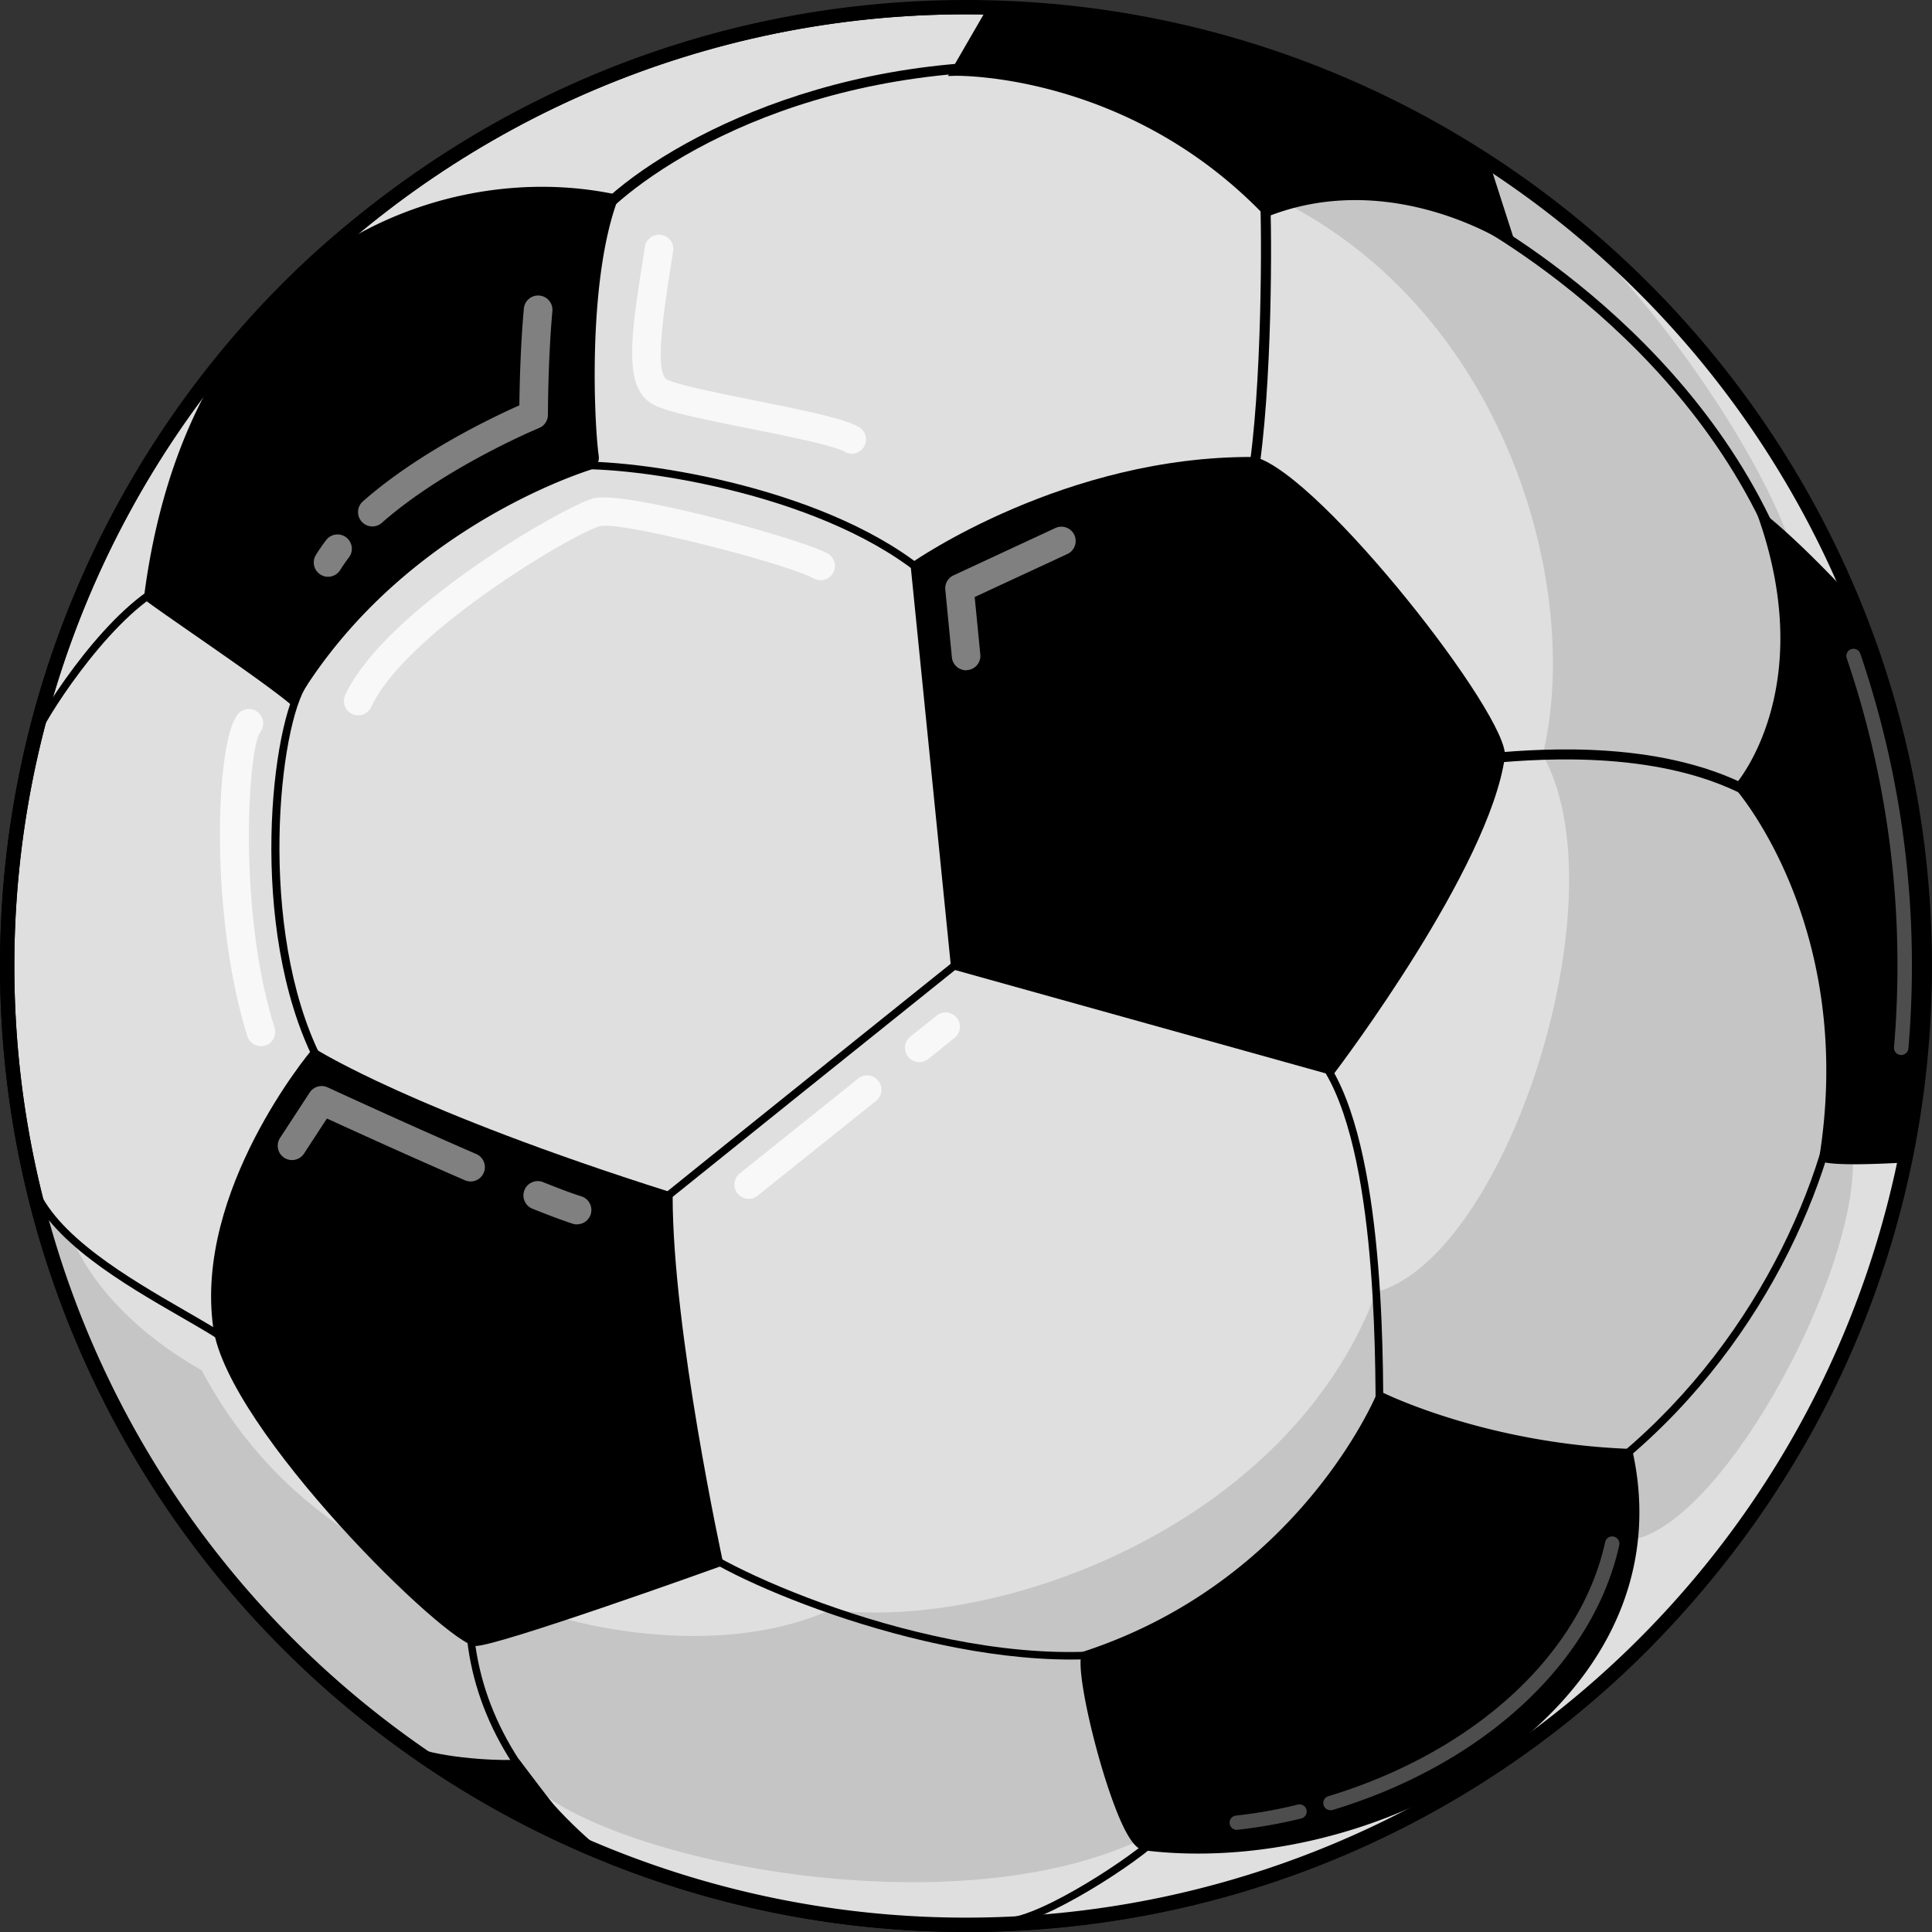
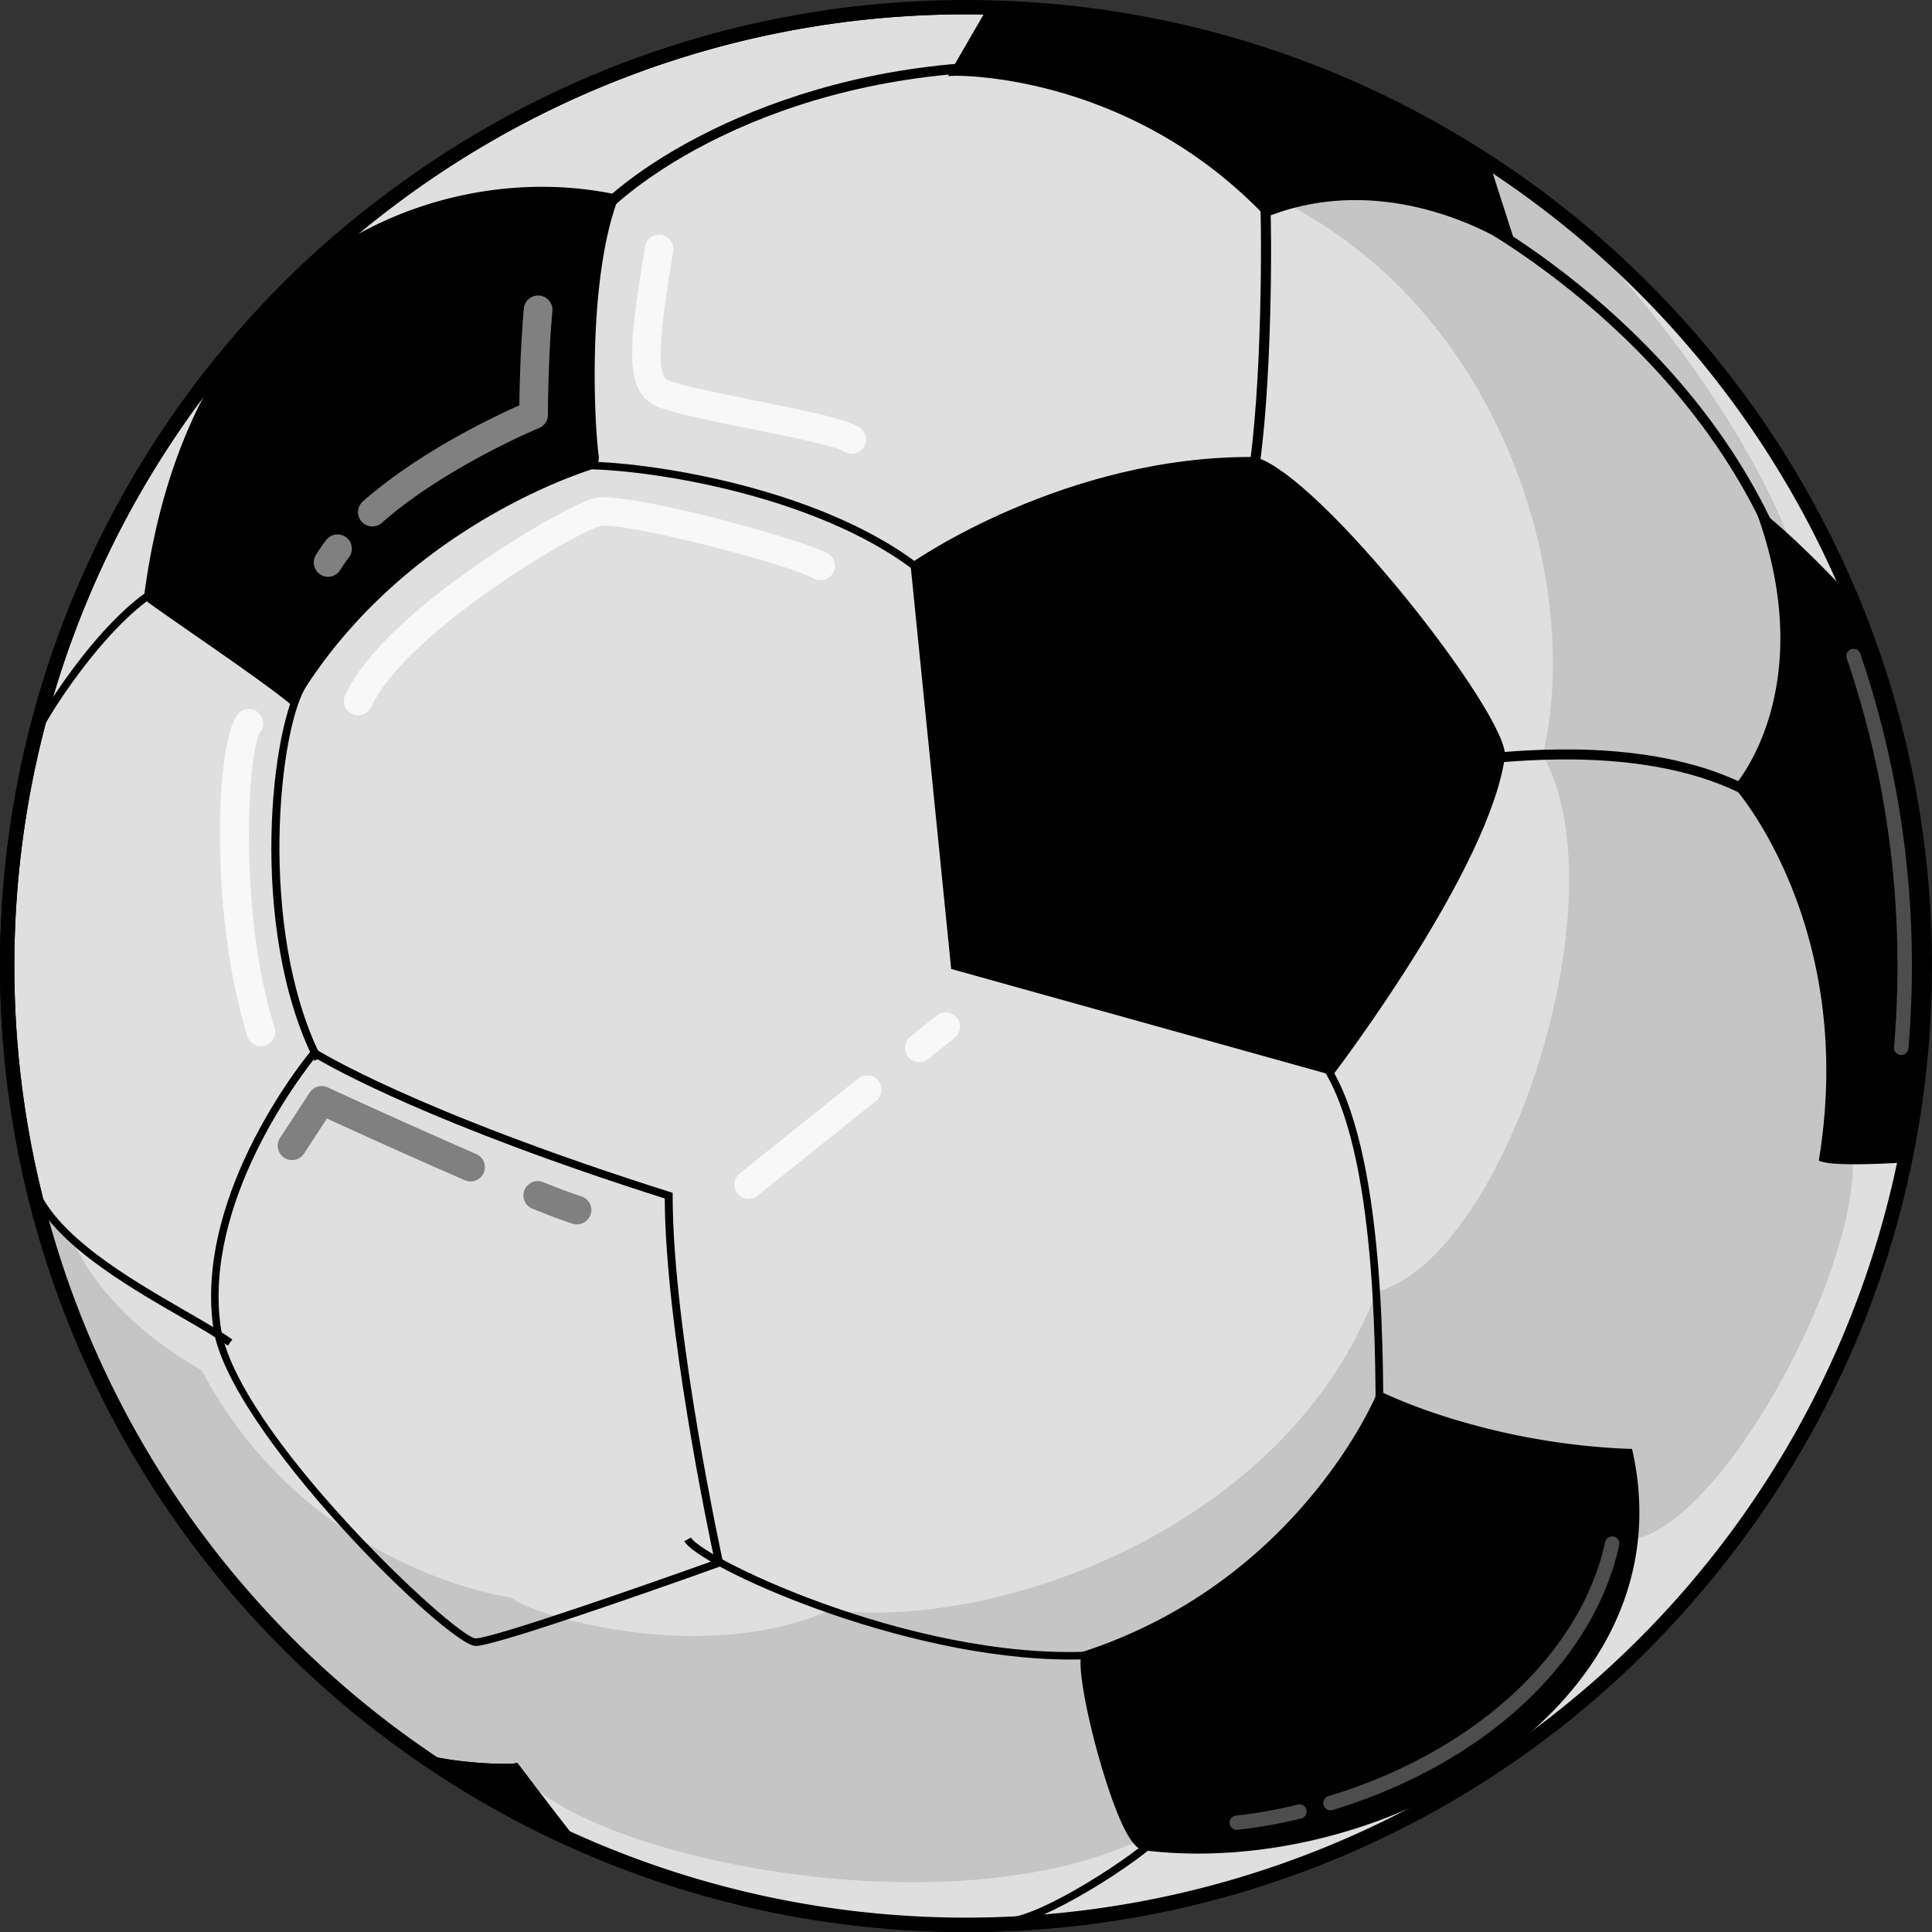
<svg xmlns="http://www.w3.org/2000/svg" viewBox="0 0 685.56 685.56">
  <rect x="0" y="0" width="685.56" height="685.56" fill="#333333" stroke="none" />
  <defs>
    <style>.cls-1{fill:#dfdfdf;}.cls-2{fill:#c5c5c5;}.cls-3{fill:#4d4d4d;}.cls-4{fill:#f8f8f8;}.cls-5{fill:gray;}</style>
  </defs>
  <title>Asset 1</title>
  <g id="Layer_2" data-name="Layer 2">
    <g id="Layer_1-2" data-name="Layer 1">
      <circle class="cls-1" cx="342.78" cy="342.78" r="340.23" transform="translate(-141.98 342.78) rotate(-45)" />
      <path d="M342.78,685.55C153.77,685.55,0,531.78,0,342.78S153.77,0,342.78,0,685.55,153.77,685.55,342.78,531.79,685.55,342.78,685.55Zm0-680.47c-186.21,0-337.7,151.49-337.7,337.7s151.49,337.69,337.7,337.69S680.48,529,680.48,342.78,529,5.08,342.78,5.08Z" />
      <path class="cls-2" d="M494.73,38.3c-30.58,3.94-58,12.17-47.89,29.35,85.85,37.59,115.23,139.15,100.61,200.23,28.43,50.7-12.91,178.07-59.1,190.59-30.77,82.35-132.93,120.35-193.64,112.79-46.43,20.64-108,1.12-113.15-4.36,0,0-72.13-9.18-110-80.67-37-21-45.65-46.29-45.65-46.29L13,426.82h0a340.5,340.5,0,0,0,125.45,188h0c.15.11.31.21.46.33,3,2.24,6,4.42,9.1,6.57l2.75,1.9c3,2.06,6,4.09,9.12,6.05l1.54,1c2.91,1.84,5.85,3.62,8.81,5.37l3,1.73c.58.34,1.14.68,1.72,1l.06,0A338.57,338.57,0,0,0,342.78,683C530.69,683,683,530.68,683,342.78,683,209.48,606.35,94.12,494.73,38.3Z" />
      <path class="cls-1" d="M683,342.78c0-109-51.26-206-131-268.3,42.24,38.39,77.19,95.55,84.63,122.74,11.41,14,10.87,153.06,16.78,198.81,19.78,28.21-36.52,142.29-73.53,150.22-7.6,12.21-84.9,94-177.92,107.85-67.28,29.32-180.46,6.64-211.56-19.33l3,13.79A339,339,0,0,0,342.78,683C530.69,683,683,530.68,683,342.78Z" />
      <path d="M445.09,163.56c-67.42-.62-120.6,37.13-120.6,37.13l14.28,142.09L472.38,380S527.09,308,532.66,268.41C534.38,256.16,468.81,170,445.09,163.56Z" />
      <path d="M472.91,381.58,337.52,343.83,323.06,200l.64-.45c.54-.38,54.41-37.92,121.4-37.39l.34.05C468.69,168.56,536,254.64,534,268.6c-5.56,39.45-58.3,109.29-60.54,112.25ZM340,341.72l131.83,36.76c5.74-7.69,54.3-73.62,59.46-110.26,1.49-10.61-62.24-96.44-86.42-103.31-62.25-.56-112.75,32.23-119,36.44Z" />
-       <path d="M111.53,373.61S70.23,422.27,77,470.92c5.14,36.91,83.9,111.8,91.8,111.8s86.35-28.18,86.35-28.18-17.88-81.36-17.88-130.26C144.94,395,111.53,373.61,111.53,373.61Z" />
      <path d="M168.8,584.07c-9.77,0-88.08-76.64-93.14-113-6.78-48.69,34.43-97.88,34.84-98.38l.77-.9,1,.64c.34.21,34.39,21.69,125.41,50.52l1,.3v1c0,48.19,17.68,129.16,17.85,130l.26,1.16-1.12.4C252.4,557,176.85,584.07,168.8,584.07Zm-57-208.7c-5.47,6.82-39.61,51.44-33.5,95.36,5.18,37.16,83.34,110.45,90.47,110.64,6.18,0,62.22-19.62,84.77-27.7-2.16-10.08-17.44-83-17.66-128.4C153.82,399.19,118.14,379.12,111.84,375.37Z" />
      <path d="M489.74,495.2s-26.88,66.51-104.61,92.06c-2.91,5.89,12,66.89,20.95,68,83.41,10.21,191.68-50,172-139.77C525.83,513.48,489.74,495.2,489.74,495.2Z" />
      <path d="M425.15,657.73a157,157,0,0,1-19.23-1.15c-2.06-.25-4.08-2.34-6.37-6.58-8-14.84-18.54-57.46-15.63-63.34l.25-.5.54-.18c76.19-25.05,103.5-90.62,103.77-91.28l.55-1.37,1.32.67c.35.18,36.46,18.17,87.76,20.12l1,0,.23,1c7.07,32.21-1.65,62.92-25.2,88.81C524.13,637,473.21,657.73,425.15,657.73Zm-39-69.39c-1.29,6.08,7.64,45.37,15.74,60.38,2.5,4.62,3.94,5.13,4.32,5.18,52.37,6.41,112.38-14.86,145.93-51.73,22.69-24.94,31.24-54.45,24.78-85.39C531,514.83,497.29,500.22,490.41,497,486.09,506.53,457.11,564.74,386.19,588.34Z" />
      <path class="cls-3" d="M472.21,642.34a2.54,2.54,0,0,1-.73-5c51.75-15.73,89.34-50.26,98.1-90.13a2.54,2.54,0,1,1,5,1.09C565.39,590,526.46,626,473,642.23A2.65,2.65,0,0,1,472.21,642.34Z" />
      <path class="cls-3" d="M438.83,649.31a2.54,2.54,0,0,1-.29-5.06,166.43,166.43,0,0,0,22-3.91,2.54,2.54,0,0,1,1.19,4.94,172.87,172.87,0,0,1-22.59,4Z" />
      <path d="M658.33,215.35c-12-13-23.47-24.38-33.09-32.11,21.81,62.3-8.34,95.9-8.34,95.9s43.21,48.42,30,131.79c3.78,1.15,14.82,1,29.24.22a342.11,342.11,0,0,0-17.81-195.8Z" />
      <path d="M658,413.13c-5.7,0-9.49-.3-11.48-.9l-1.13-.34.18-1.17c13-81.72-29.24-130.2-29.67-130.68l-.8-.9.81-.9c.29-.33,29.33-33.81,8.06-94.55l-1.56-4.47,3.68,3c8.93,7.17,20.11,18,33.24,32.25l.26.41a339.72,339.72,0,0,1,24.79,127.93,344.82,344.82,0,0,1-6.9,68.64l-.21,1-1,.05C668.79,412.92,662.73,413.13,658,413.13Zm-9.56-3.23c3.06.53,10.22.85,26.59,0a341.3,341.3,0,0,0,6.64-67.08,337,337,0,0,0-24.5-126.69A360.2,360.2,0,0,0,628,187.31c17.13,54-4.93,86.11-9.37,91.82C624.32,286.1,660.05,333.66,648.43,409.9Z" />
      <path d="M218,70.21C162.7,58.66,69.11,82.91,52.46,211.88c6,4.81,41,28.13,51.38,36.87C138,191.37,196.15,169.62,209,165.41a3.15,3.15,0,0,0,2.16-3.46C209.45,150,207.08,99.31,218,70.21Z" />
      <path d="M104.19,250.81l-1.22-1c-6.3-5.31-21.86-16.12-34.36-24.8-7.84-5.45-14.62-10.15-17-12l-.6-.48.1-.75c7-54.52,29.06-96.35,63.68-121,29.57-21,68.25-29.2,103.47-21.85l1.54.32-.55,1.48c-10.83,28.89-8.43,79.37-6.79,91.08a4.53,4.53,0,0,1-3.07,4.93C198,170.46,139.11,192.13,105,249.44ZM53.9,211.29c2.74,2.08,9,6.46,16.25,11.47,11.81,8.2,26.34,18.29,33.34,24,34.71-57.14,93.54-78.8,105.06-82.59a1.78,1.78,0,0,0,1.24-2c-1.64-11.66-4-61.33,6.4-90.92-34.09-6.66-71.29,1.41-99.83,21.71C82.54,117,61,157.91,53.9,211.29Z" />
      <path d="M338.77,25.55S400,23.7,449.63,75.46C494.75,57.87,536,85.54,536,85.54l-9.36-29.08A338.54,338.54,0,0,0,352,2.67Z" />
      <path d="M538.49,88.83l-3.23-2.17c-.41-.27-41.23-27.07-85.14-9.94l-.84.33-.63-.65C400,25.7,339.41,26.88,338.81,26.9l-2.42.07L351.23,1.3l.81,0a340.61,340.61,0,0,1,175.34,54l.41.26ZM480.88,68.31c24.86,0,45.2,10,52.74,14.22l-8.11-25.19A338,338,0,0,0,352.77,4L341.1,24.22c11.77.33,65,4.4,108.88,49.66A86.88,86.88,0,0,1,480.88,68.31Z" />
      <path d="M208.49,83.84l-3.2-1.56c7.29-14.94,59.29-54.71,138.86-60l.23,3.55C261,31.37,213.72,73.12,208.49,83.84Z" />
      <path d="M446.18,170.33l-3.5-.6c5.31-31.22,5.06-90,4.46-98.72l3.54-.25C451.37,80.72,451.56,138.72,446.18,170.33Z" />
      <path d="M631.34,200.23C599.59,117.72,517.56,76.37,516.77,76.05l1.33-3.29c.81.32,84.31,42.39,116.55,126.19Z" />
      <path d="M622.28,284c-31.64-18.2-75.33-14.67-91.79-13.35-2.43.2-4.29.35-5.45.38l-.1-3.55c1.13,0,2.92-.18,5.27-.37,16.75-1.35,61.25-4.94,93.85,13.8Z" />
-       <path d="M576.75,518.06,575,516c50.58-42.32,75.75-103.44,78.26-145.24l2.69.16C653.43,413.29,628,475.23,576.75,518.06Z" />
      <path d="M490.84,509.32h-2.7v-2.81c0-28.48.1-104.16-21.34-130.94l2.11-1.69c22,27.52,22,103.89,21.93,132.64Z" />
-       <path d="M234.82,427.81l-1.71-2.1c8-6.53,82.1-66,118.11-94.85l1.69,2.11C316.9,361.85,242.85,421.29,234.82,427.81Z" />
      <path d="M380,588.88c-60.4,0-132.38-33.21-137.18-42l2.37-1.3c4.09,7.47,84,46,148.27,40l.25,2.69C389.25,588.68,384.66,588.88,380,588.88Z" />
      <path d="M360.16,682.87l-.52-2.65c14.6-2.82,47.81-25.14,52.46-31.65l2.2,1.58C408.8,657.84,374.72,680.06,360.16,682.87Z" />
-       <path d="M211,658c-27.61-23.21-42.91-49.63-45.49-78.53l-.05-.48,2.7-.25,0,.49c2.52,28.16,17.5,54,44.54,76.7Z" />
      <path d="M183.48,625.63c-2,.74-23.53.13-35.51-3.87s52.11,30.64,57.35,32.34C192.59,637.8,183.48,625.63,183.48,625.63Z" />
-       <path d="M209.11,656.75l-4.2-1.36c-.57-.19-59-29.79-59.75-33.56l-.16-.77.61-.6c.7-.62,1.6-.39,2.79,0,12,4,32.86,4.41,34.63,3.88l.9-.27.63.74c.09.12,9.26,12.35,21.83,28.45Zm-56-32.2c11.32,6.82,36.73,20.54,47.72,26-9.24-11.89-16.11-21-18-23.46C178.55,627.57,164.14,627,153.13,624.55Z" />
+       <path d="M209.11,656.75l-4.2-1.36c-.57-.19-59-29.79-59.75-33.56c.7-.62,1.6-.39,2.79,0,12,4,32.86,4.41,34.63,3.88l.9-.27.63.74c.09.12,9.26,12.35,21.83,28.45Zm-56-32.2c11.32,6.82,36.73,20.54,47.72,26-9.24-11.89-16.11-21-18-23.46C178.55,627.57,164.14,627,153.13,624.55Z" />
      <path d="M80.86,477.5c-4.09-2.92-9.92-6.29-16.67-10.18-19.91-11.49-47.18-27.21-54-46.54l2.55-.9C19.23,438.26,46,453.7,65.54,465c6.81,3.93,12.7,7.32,16.89,10.32Z" />
      <path d="M111.53,376.41C87.82,329,96.21,256.12,107,241.13l2.19,1.58C99,256.91,91.09,329.49,114,375.2Z" />
      <path d="M13.57,262.06,11,261.4c1.35-5.34,24.1-42.08,45.21-54l1.33,2.35C37.41,221.1,14.83,257.08,13.57,262.06Z" />
      <path d="M325.62,203.38C289.1,174.48,224,165.46,203,166.57l-.15-2.7c21.31-1.12,87.41,8,124.5,37.39Z" />
      <path class="cls-4" d="M302.27,161a5,5,0,0,1-2.57-.71c-3.74-2.19-20.51-5.56-34-8.27-18.56-3.73-30.15-6.15-34.41-8.76-10.31-6.32-7.41-24.47-2.61-54.54l.25-1.55a5.08,5.08,0,0,1,10,1.6l-.25,1.55c-2.95,18.5-6.63,41.51-2.11,44.28,2.93,1.8,19.21,5.07,31.1,7.46,19.86,4,32.27,6.62,37.13,9.48a5.08,5.08,0,0,1-2.58,9.46Z" />
      <path class="cls-5" d="M116.42,204.67a5,5,0,0,1-2.66-.76,5.08,5.08,0,0,1-1.66-7c1.06-1.71,2.25-3.44,3.54-5.14a5.08,5.08,0,1,1,8.09,6.14c-1.09,1.44-2.1,2.9-3,4.34A5.1,5.1,0,0,1,116.42,204.67Z" />
      <path class="cls-5" d="M132.13,186.8a5.08,5.08,0,0,1-3.36-8.89c19.84-17.48,46.47-30.06,55.52-34.07.08-6.4.37-20.85,1.6-34.36a5.08,5.08,0,0,1,10.12.92c-1.56,17.18-1.58,36.59-1.58,36.79a5.07,5.07,0,0,1-3.15,4.69c-.33.14-33.34,13.87-55.8,33.65A5,5,0,0,1,132.13,186.8Z" />
-       <path class="cls-5" d="M342.77,237.84a5.08,5.08,0,0,1-5-4.58l-2.33-24a5.07,5.07,0,0,1,2.91-5.1l36-16.73a5.08,5.08,0,1,1,4.28,9.21l-32.77,15.21,2,20.38a5.07,5.07,0,0,1-4.56,5.55A4.1,4.1,0,0,1,342.77,237.84Z" />
      <path class="cls-4" d="M127.11,253.83a5.07,5.07,0,0,1-4.6-7.22c14.29-30.74,79-67.79,88.38-69.85,11.64-2.58,73.61,14.54,82.76,19.61a5.08,5.08,0,1,1-4.93,8.89c-9.5-5.28-67.89-20.3-75.65-18.58-8.12,1.79-68.86,37.34-81.35,64.21A5.08,5.08,0,0,1,127.11,253.83Z" />
      <path class="cls-4" d="M326.22,376.89a5.08,5.08,0,0,1-3.18-9.05l9.39-7.51a5.08,5.08,0,0,1,6.35,7.93l-9.39,7.51A5.05,5.05,0,0,1,326.22,376.89Z" />
      <path class="cls-4" d="M265.63,425.41a5.08,5.08,0,0,1-3.18-9l42.24-33.82a5.08,5.08,0,0,1,6.35,7.92L268.8,424.3A5.06,5.06,0,0,1,265.63,425.41Z" />
      <path class="cls-5" d="M204.78,434.48a5,5,0,0,1-1.57-.25c-3.42-1.11-8.18-2.88-14.14-5.27a5.08,5.08,0,1,1,3.77-9.43c5.75,2.31,10.29,4,13.5,5a5.08,5.08,0,0,1-1.56,9.91Z" />
      <path class="cls-5" d="M167,419.24a5.15,5.15,0,0,1-2-.42c-19.64-8.52-40.44-18-49-21.92l-8.13,12.46a5.08,5.08,0,0,1-8.51-5.55l10.53-16.13a5.08,5.08,0,0,1,6.39-1.83c.27.13,27.46,12.7,52.72,23.65a5.08,5.08,0,0,1-2,9.74Z" />
      <path class="cls-4" d="M92.63,371.23a5.08,5.08,0,0,1-4.84-3.54c-13-41-11.73-102.71-3.6-114a5.08,5.08,0,0,1,8.23,6c-4.54,6.28-8,64,5,104.93a5.07,5.07,0,0,1-3.3,6.38A4.85,4.85,0,0,1,92.63,371.23Z" />
      <path class="cls-3" d="M674.62,374.35h-.22a2.55,2.55,0,0,1-2.32-2.75c.81-9.51,1.22-19.21,1.22-28.81a337.34,337.34,0,0,0-18-109.21,2.54,2.54,0,0,1,4.81-1.64,342.37,342.37,0,0,1,18.32,110.85c0,9.74-.42,19.58-1.24,29.24A2.53,2.53,0,0,1,674.62,374.35Z" />
      <path d="M343.08,685.56q-6,0-12.1-.21A342.78,342.78,0,0,1,108.89,92.2,342.78,342.78,0,0,1,576.67,593.36,340.38,340.38,0,0,1,343.08,685.56ZM342.49,5.08A337.7,337.7,0,0,0,95.91,573.2,337.7,337.7,0,0,0,680.27,354.4l2.54.09-2.54-.09A337.68,337.68,0,0,0,354.41,5.28Q348.44,5.07,342.49,5.08Z" />
    </g>
  </g>
</svg>